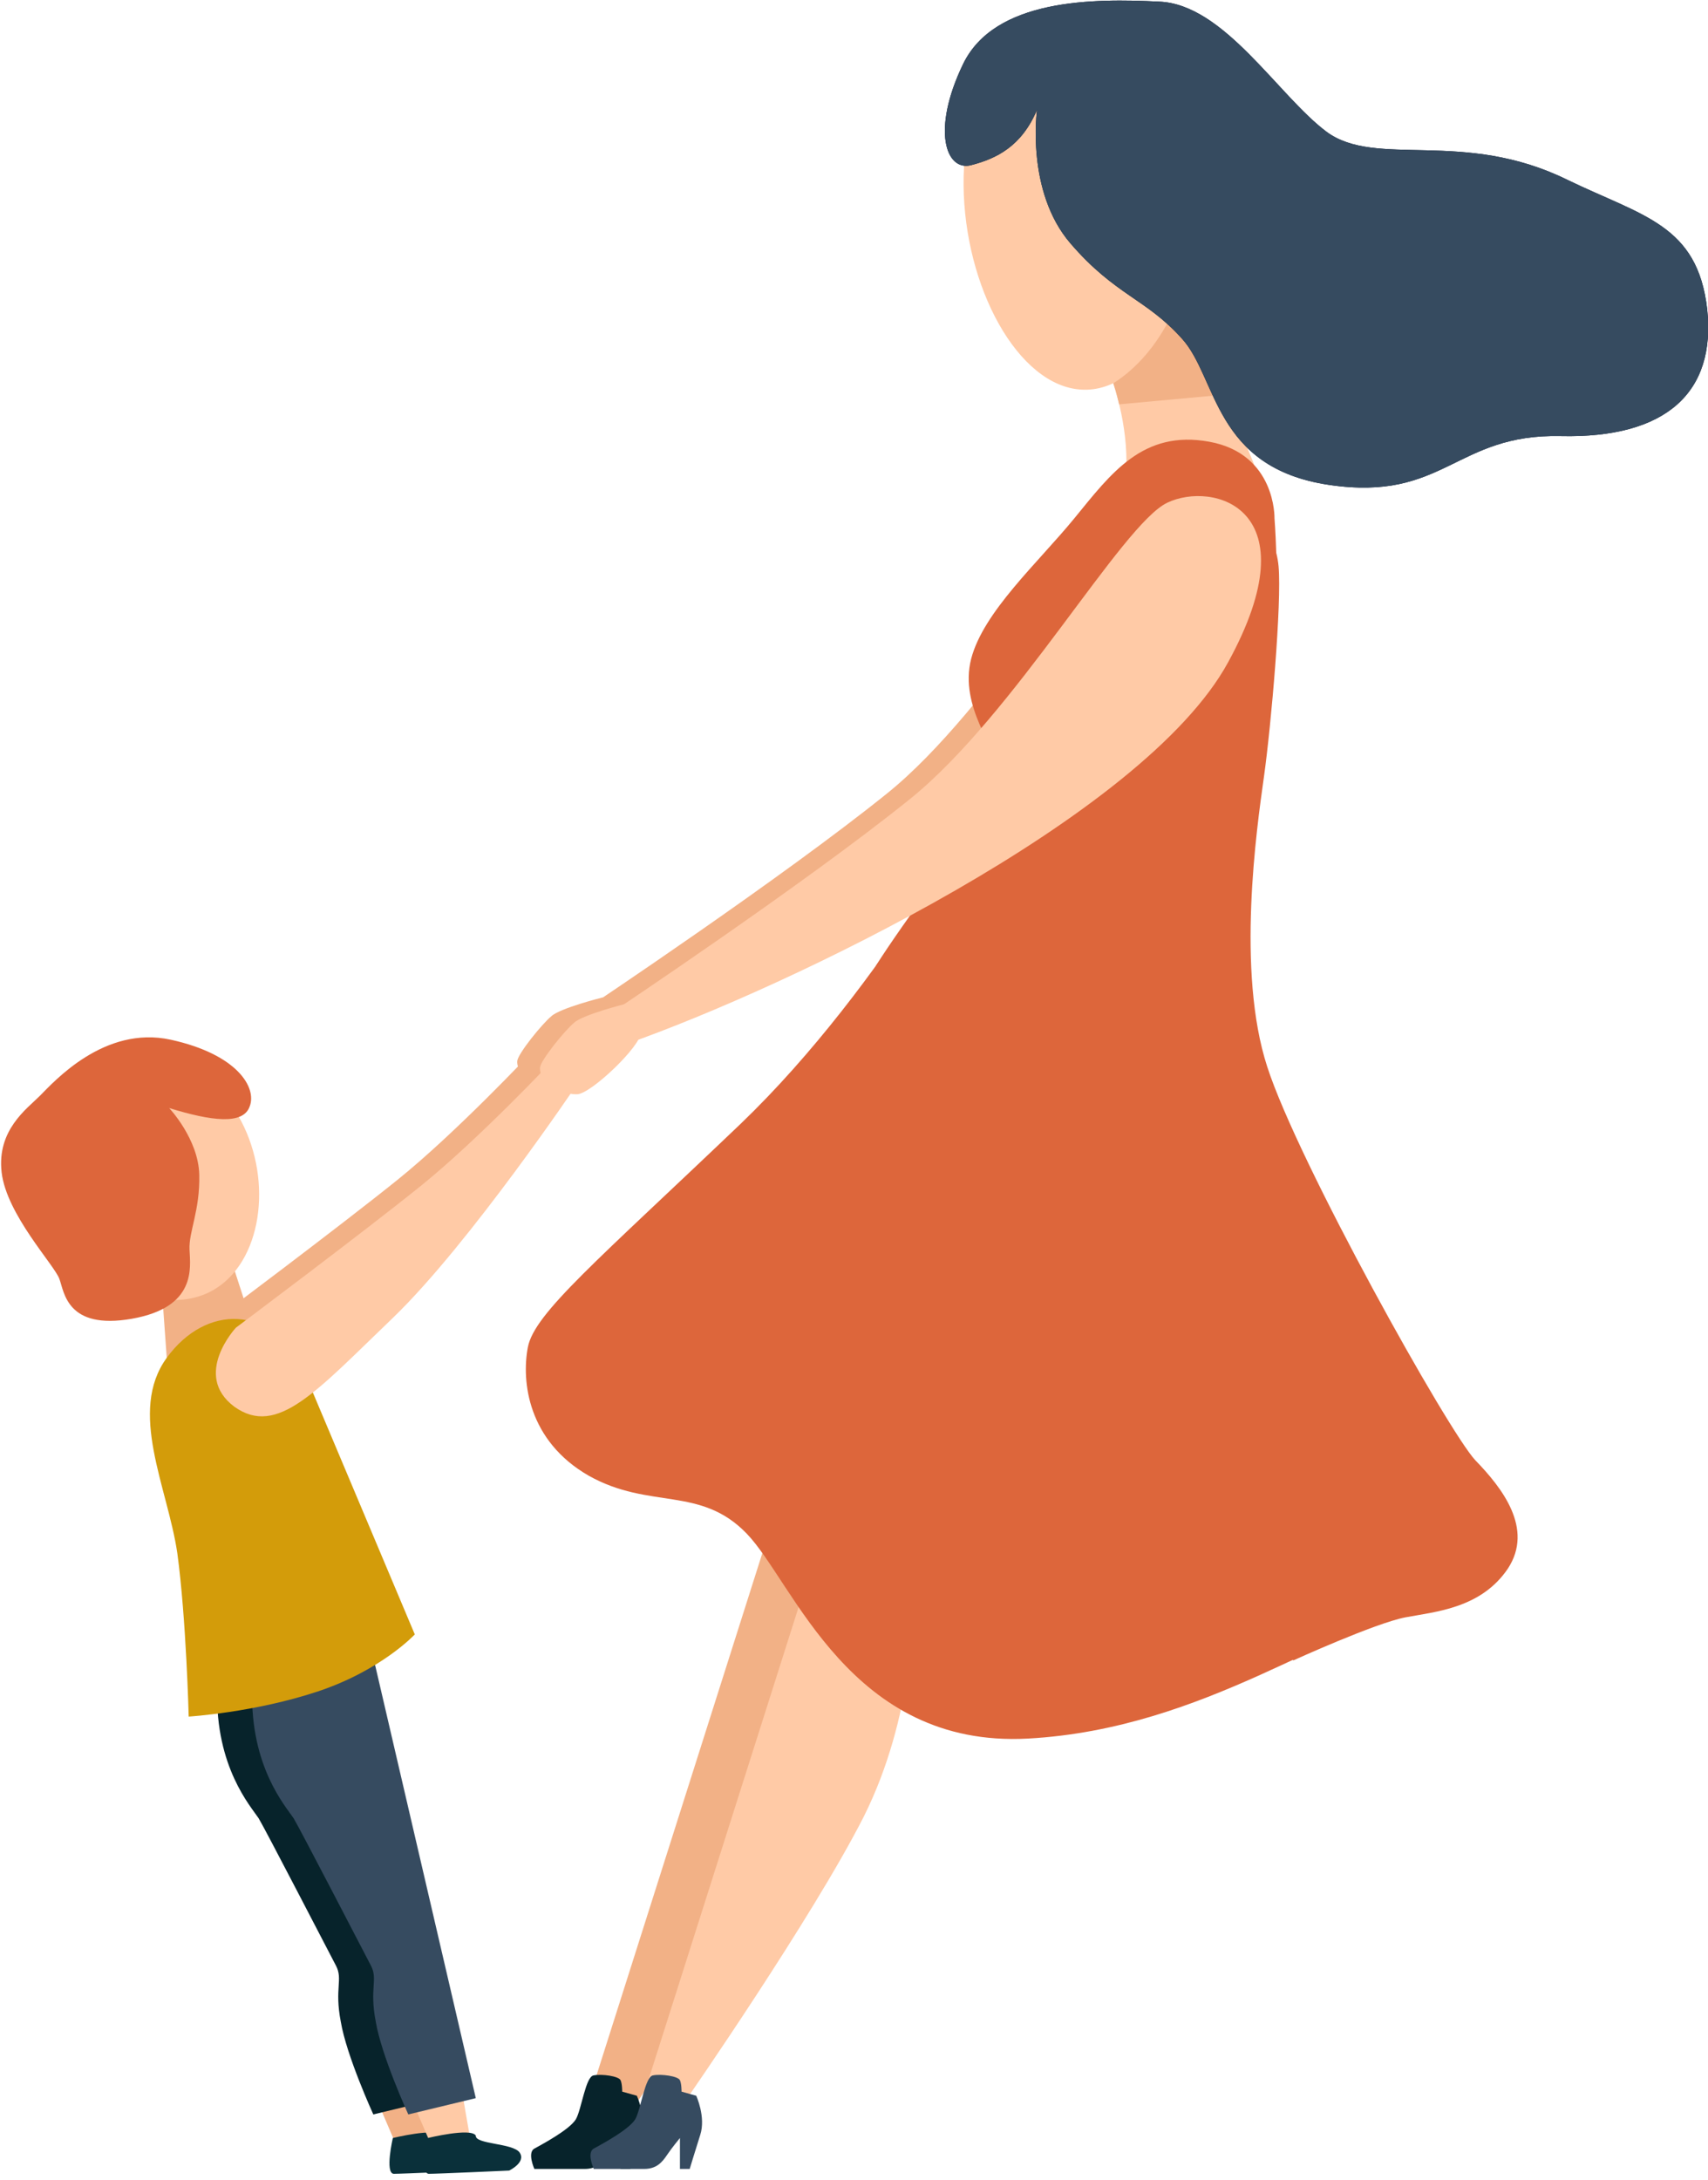
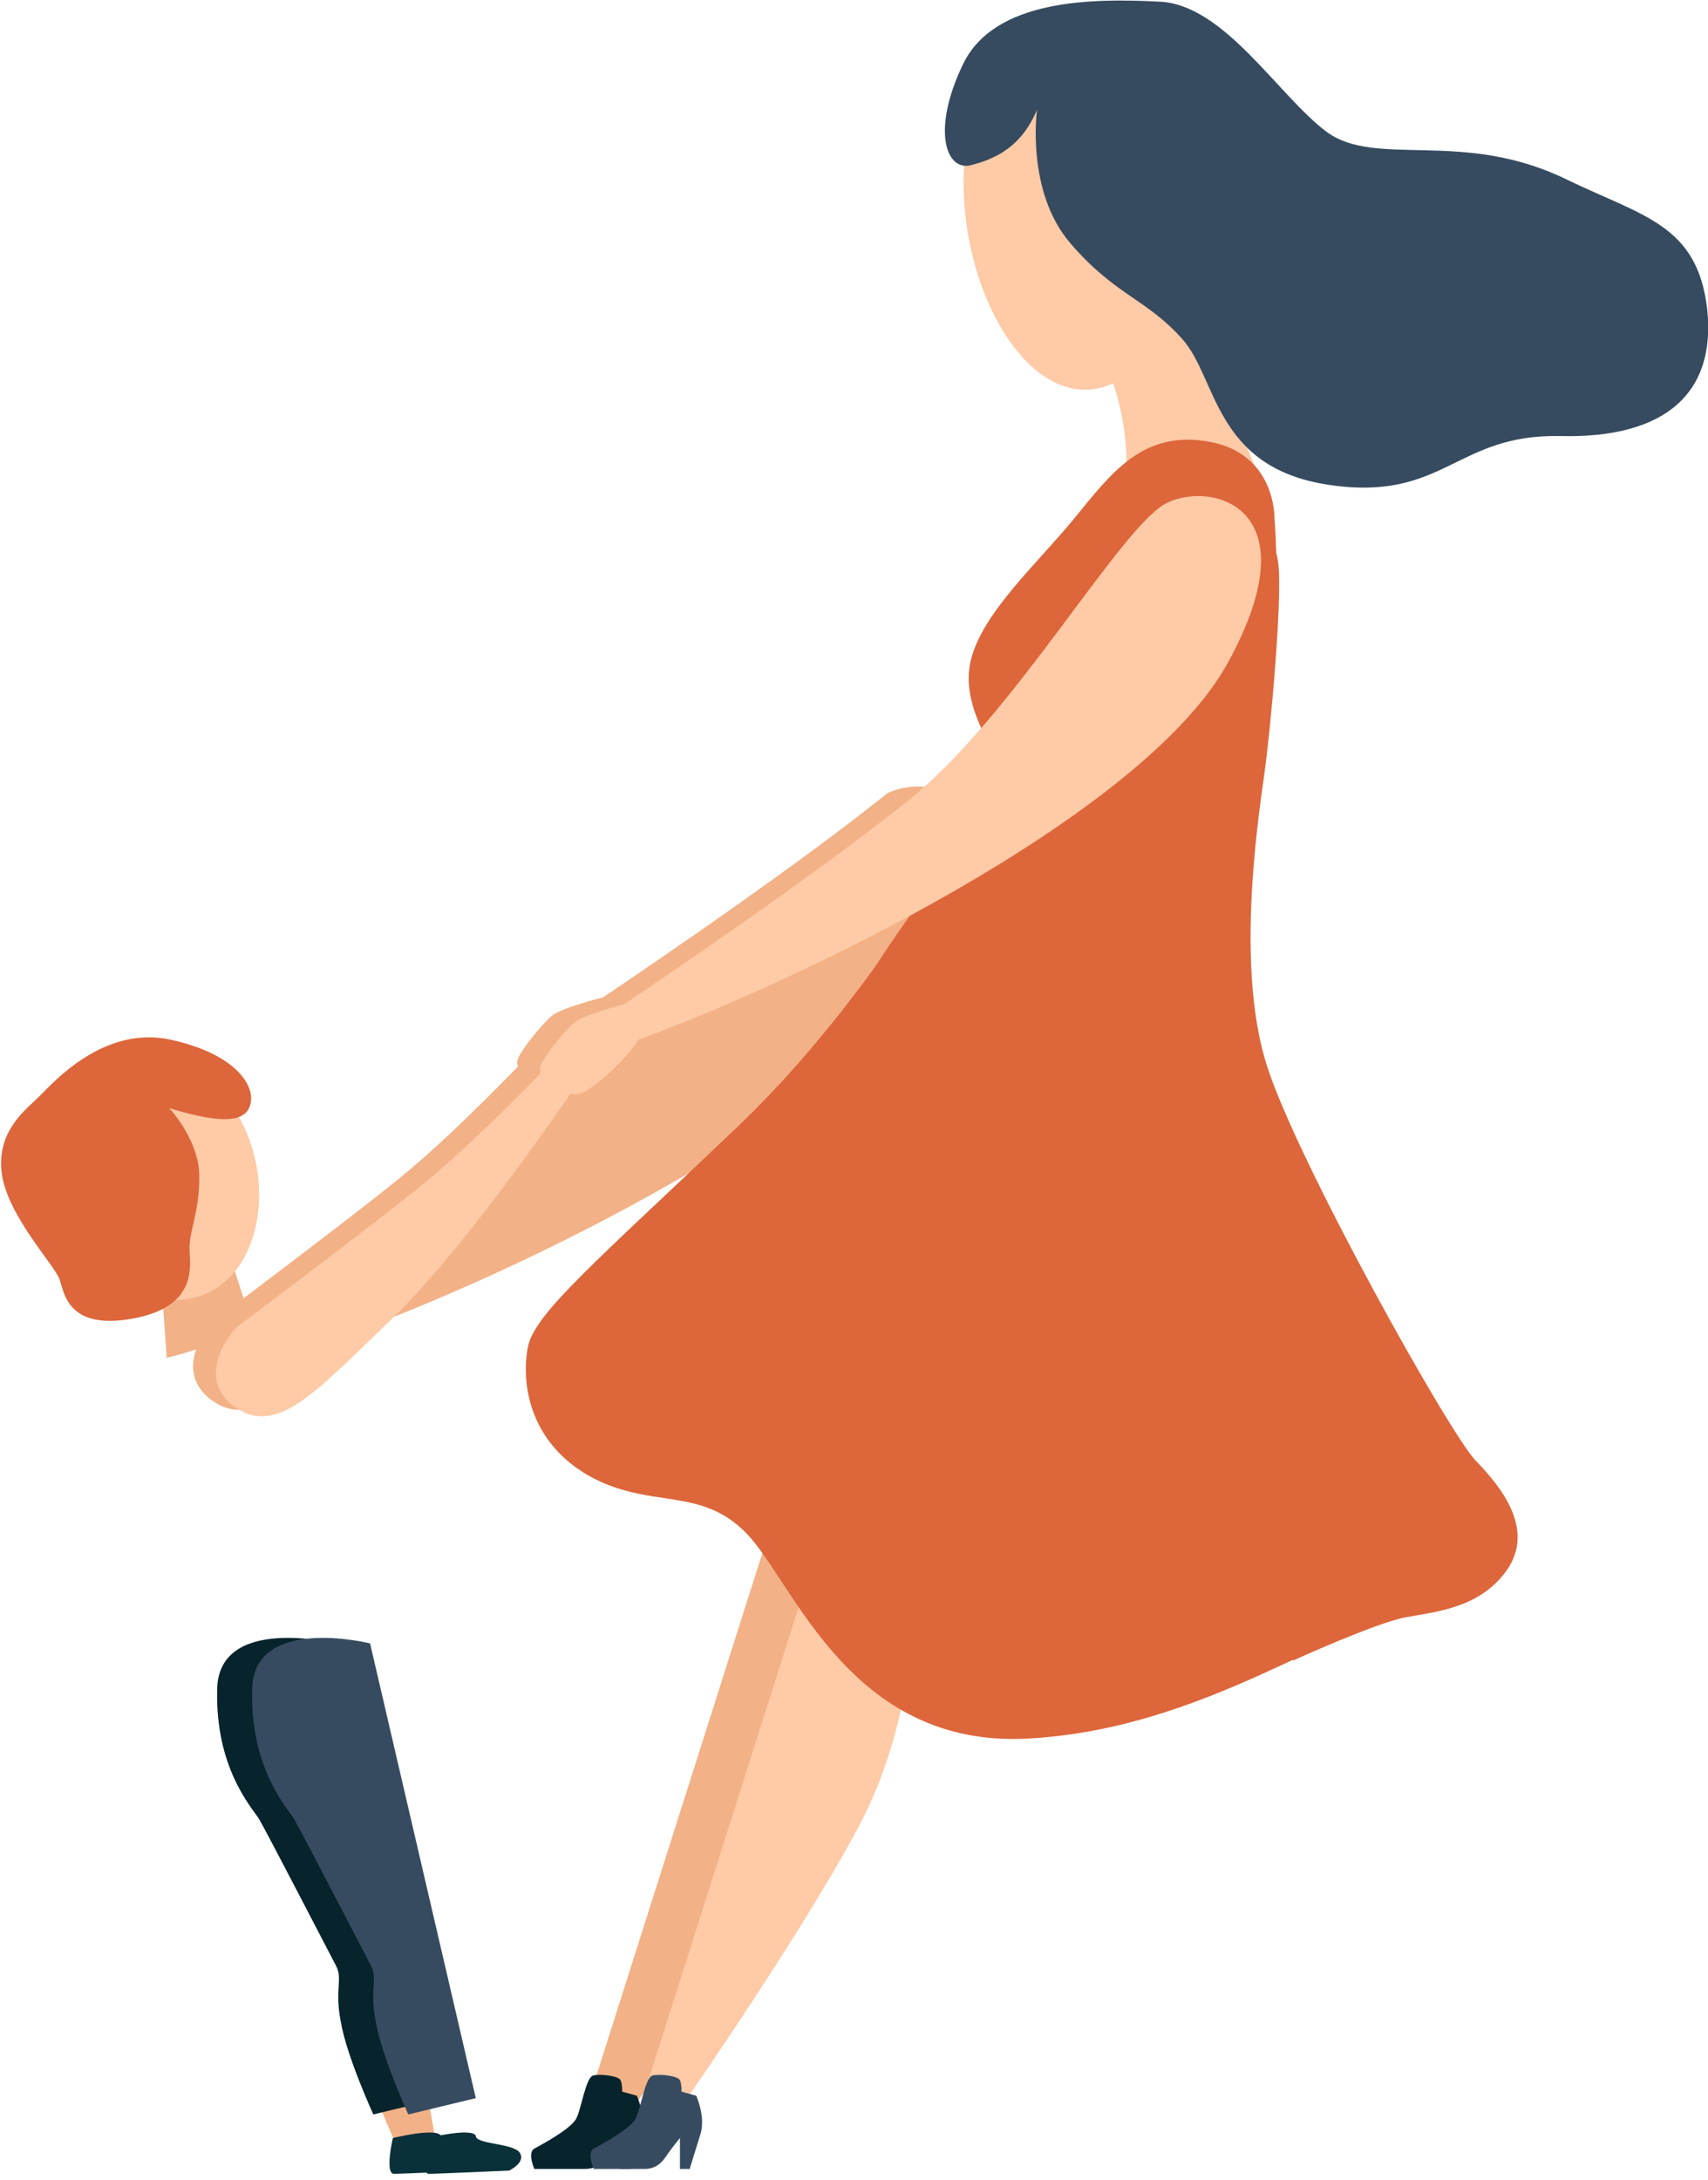
<svg xmlns="http://www.w3.org/2000/svg" version="1.1" id="Layer_1" x="0px" y="0px" viewBox="0 0 210 268" style="enable-background:new 0 0 210 268;" xml:space="preserve">
  <style type="text/css">
	.st0{fill-rule:evenodd;clip-rule:evenodd;fill:#F2B186;}
	.st1{fill-rule:evenodd;clip-rule:evenodd;fill:#07232B;}
	.st2{fill-rule:evenodd;clip-rule:evenodd;fill:#0A303A;}
	.st3{fill-rule:evenodd;clip-rule:evenodd;fill:#FFCAA6;}
	.st4{fill-rule:evenodd;clip-rule:evenodd;fill:#364B60;}
	.st5{fill-rule:evenodd;clip-rule:evenodd;fill:#D39C0A;}
	.st6{fill-rule:evenodd;clip-rule:evenodd;fill:#DD663B;}
	.st7{fill-rule:evenodd;clip-rule:evenodd;fill:#020D26;}
</style>
  <g>
-     <path class="st0" d="M72.5,123.7c0,0,23.7-15.8,36.6-26.2c12.9-10.4,26-33.7,31.6-36.4c5.6-2.7,17.9,0.6,7.5,19.6   c-10.4,19.1-54.3,40-73.9,46.9C72.7,126.1,72.5,123.7,72.5,123.7 M26.2,162.4c0,0,15.5-11.6,22.7-17.4s16.4-15.6,16.4-15.6l2.9,3   c0,0-13.2,19.6-22.6,28.7c-9.5,9.1-14.3,14.8-19.6,11C20.8,168.2,26.2,162.4,26.2,162.4" />
+     <path class="st0" d="M72.5,123.7c0,0,23.7-15.8,36.6-26.2c5.6-2.7,17.9,0.6,7.5,19.6   c-10.4,19.1-54.3,40-73.9,46.9C72.7,126.1,72.5,123.7,72.5,123.7 M26.2,162.4c0,0,15.5-11.6,22.7-17.4s16.4-15.6,16.4-15.6l2.9,3   c0,0-13.2,19.6-22.6,28.7c-9.5,9.1-14.3,14.8-19.6,11C20.8,168.2,26.2,162.4,26.2,162.4" />
    <path class="st0" d="M74.1,122.6c0,0-5.2,1.3-6.3,2.3c-1.2,1-4.1,4.6-4.2,5.5s0.8,2.1,0.8,2.1s2.2,1.3,3.8,1.2   c1.7-0.1,7.8-5.9,7.8-7.6C75.9,124.5,74.1,122.6,74.1,122.6 M30.8,162.2l-2.4-7.4l-8.5,3.7l0.6,8.4   C20.5,166.9,29.4,164.8,30.8,162.2 M46.8,259.2l1.8,4.2h5l-1.2-6.9L46.8,259.2" />
    <path class="st1" d="M41.2,202l13,55.9l-8.3,2c0,0-3.3-7.2-4-11.4c-0.8-4.1,0.3-5.2-0.6-6.9c-0.9-1.7-8.6-16.6-9.5-18.1   c-1-1.5-5.3-6.3-5.1-15.7C26.7,198.4,41.2,202,41.2,202" />
    <path class="st2" d="M48.3,262.8c0,0-1,4.3,0.1,4.4c1.1,0,9.9-0.4,9.9-0.4s2.1-1,1.3-2.2c-0.8-1.2-5.5-1-5.4-2.1   C53.6,261.5,48.3,262.8,48.3,262.8" />
-     <path class="st3" d="M51.1,259.2l1.8,4.2h5l-1.2-6.9L51.1,259.2" />
    <path class="st4" d="M45.5,202l13,55.9l-8.3,2c0,0-3.3-7.2-4-11.4c-0.8-4.1,0.3-5.2-0.6-6.9c-0.9-1.7-8.6-16.6-9.5-18.1   c-1-1.5-5.3-6.3-5.1-15.7C31,198.4,45.5,202,45.5,202" />
-     <path class="st5" d="M37.3,168.4L51,200.9c0,0-4.1,4.4-11.9,7c-7.8,2.6-15.9,3.1-15.9,3.1s-0.3-12-1.4-20.1   c-1.2-8.1-6.1-17.4-1.3-24S33.4,160.3,37.3,168.4" />
    <path class="st3" d="M136.5,46.1c0,0,2,4.9,2,10.7c7.4,0.2,15.7,0.3,15.7,0.3l-9.3-22.6L136.5,46.1" />
    <path class="st0" d="M97.1,180.3l-25,78.7l5.2,0.9c0,0,15.4-22.2,21.7-34.6c6.2-12.4,7.1-32.7,7.6-35.6   C107,186.9,97.1,180.3,97.1,180.3" />
    <path class="st1" d="M78.3,257.6c0,0,1.2,2.6,0.5,4.8c-0.4,1.4-0.9,2.8-1.3,4.2h-1.2v-3.8c0,0-1,1.2-1.6,2.1   c-0.6,0.9-1.3,1.7-2.8,1.7h-6.2c0,0-0.9-2,0-2.5c0.9-0.5,4.3-2.3,5.1-3.6c0.7-1.2,1.2-5.3,2.2-5.4c1-0.2,3.1,0.1,3.3,0.6   c0.2,0.4,0.2,1.4,0.2,1.4L78.3,257.6" />
    <path class="st3" d="M104.3,178.3l-25,78.7l5.2,0.9c0,0,15.4-22.2,21.7-34.6c6.2-12.4,6-25.1,6.5-28   C113.1,192.5,104.3,178.3,104.3,178.3" />
    <path class="st6" d="M156.7,63.7c0,0,0.2-7.9-8-9.4c-8.2-1.5-12.1,3.9-16.6,9.4c-4.5,5.5-11.2,11.5-12.7,17.3   c-1.5,5.9,3.2,11,3,13.1c-0.2,2.1-13.6,27-31.3,44c-17.7,16.9-25.4,23.3-26.2,27.5c-0.8,4.2,0,11.5,7.5,15.8   c7.5,4.2,13.7,1.2,19.4,7.1c5.8,6,12.7,26.4,34.6,25.2c21.9-1.2,37.5-14.2,48.3-15.6c10.8-1.3,13.7-8.5,6.5-17.5   s-17.3-26.1-25-46.7C148.7,113.3,158.6,89.6,156.7,63.7" />
    <path class="st3" d="M147,22.8c0.5,12.5-5.4,24.8-13.3,25.1c-7.9,0.3-14.7-11.5-15.2-24C118,11.4,124.1,3,131.9,2.7   C139.8,2.4,146.5,10.3,147,22.8" />
    <path class="st4" d="M85.6,257.6c0,0,1.2,2.6,0.5,4.8c-0.7,2.2-1.3,4.2-1.3,4.2h-1.2v-3.8c0,0-1,1.2-1.6,2.1   c-0.6,0.9-1.3,1.7-2.8,1.7H73c0,0-0.9-2,0-2.5c0.9-0.5,4.3-2.3,5.1-3.6c0.7-1.2,1.2-5.3,2.2-5.4c1-0.2,3.1,0.1,3.3,0.6   c0.2,0.4,0.2,1.4,0.2,1.4L85.6,257.6" />
    <path class="st6" d="M107.7,118.7c0,0,27.9-14.4,32.9-15c5-0.6,0.7,17.3,4.9,47.3c4.2,30,13.5,53.1,13.5,53.1s10.1-4.6,13.8-5.3   c3.7-0.7,9.3-1.1,12.6-6c3.2-4.9-0.7-9.9-4-13.3c-3.3-3.5-21.8-36.6-25.6-48.4c-3.8-11.7-1.3-29.2-0.4-35.6   c0.9-6.4,2.2-21.4,1.8-25.9c-0.4-4.4-3.9-10.1-11.2-8.4C143,71.4,114,108.6,107.7,118.7" />
    <path class="st3" d="M75.3,124.4c0,0,23.7-15.8,36.6-26.2c12.9-10.4,26-33.7,31.6-36.4c5.6-2.7,17.9,0.6,7.5,19.6   c-10.4,19.1-54.3,40-73.9,46.9C75.5,126.9,75.3,124.4,75.3,124.4" />
-     <path class="st0" d="M145.3,35.6c0,0-2.1,7.5-8.4,11.5c0.4,1.3,0.7,2.6,0.7,2.6l13-1.2L145.3,35.6" />
    <g transform="matrix(-1 0 0 1 210 0)">
      <g>
-         <path id="a" class="st7" d="M82.5,13.5c0,0,1.4,10-4.1,16.4c-5.5,6.4-9.3,6.8-13.7,11.7c-4.4,4.8-3.9,15.9-18.1,18     c-14.2,2.1-15.5-6.3-28.5-6c-13,0.3-19.1-5.4-18-15.6C1.3,27.6,8,26.6,17.3,22.1c12.8-6.3,23.5-1.4,29.6-5.9     c6-4.5,12.6-15.7,20.6-16c8-0.4,20.2-0.4,24.1,7.7c3.9,8.1,2.1,13.2-1,12.4C87.5,19.5,84.4,18,82.5,13.5" />
-       </g>
+         </g>
      <g>
        <path id="a_1_" class="st4" d="M82.5,13.5c0,0,1.4,10-4.1,16.4c-5.5,6.4-9.3,6.8-13.7,11.7c-4.4,4.8-3.9,15.9-18.1,18     c-14.2,2.1-15.5-6.3-28.5-6c-13,0.3-19.1-5.4-18-15.6C1.3,27.6,8,26.6,17.3,22.1c12.8-6.3,23.5-1.4,29.6-5.9     c6-4.5,12.6-15.7,20.6-16c8-0.4,20.2-0.4,24.1,7.7c3.9,8.1,2.1,13.2-1,12.4C87.5,19.5,84.4,18,82.5,13.5" />
      </g>
    </g>
    <path class="st3" d="M30,138.5c3.6,7.6,1.9,17.4-4.4,20.4c-6.4,3-15-1.9-18.6-9.5c-3.6-7.6-0.8-15,5.6-18   C18.9,128.4,26.4,130.9,30,138.5 M29,163.2c0,0,15.5-11.6,22.7-17.4c7.2-5.8,16.4-15.6,16.4-15.6l2.9,3c0,0-13.2,19.6-22.6,28.7   c-9.5,9.1-14.3,14.8-19.6,11C23.6,169,29,163.2,29,163.2" />
    <path class="st3" d="M76.9,123.4c0,0-5.2,1.3-6.3,2.3c-1.2,1-4.1,4.6-4.2,5.5c-0.1,0.9,0.8,2.1,0.8,2.1s2.2,1.3,3.8,1.2   c1.7-0.1,7.8-5.9,7.8-7.6C78.7,125.3,76.9,123.4,76.9,123.4" />
    <path class="st2" d="M52.6,262.8c0,0-1,4.3,0.1,4.4c1.1,0,9.9-0.4,9.9-0.4s2.1-1,1.3-2.2c-0.8-1.2-5.5-1-5.4-2.1   C57.9,261.5,52.6,262.8,52.6,262.8" />
    <path class="st6" d="M20.8,136.2c0,0,3.6,3.8,3.7,8.2c0.1,4.4-1.3,7-1.2,9.2c0.1,2.2,0.9,7.1-7.1,8.5c-8,1.4-8.3-3.3-8.9-4.9   c-0.6-1.7-6.5-7.9-7.1-13.1c-0.6-5.2,3.1-7.8,4.7-9.4c1.7-1.7,7.9-8.7,16.1-6.9c8.2,1.8,10.6,5.9,9.7,8.2   C29.9,138.3,26,137.8,20.8,136.2" />
  </g>
</svg>